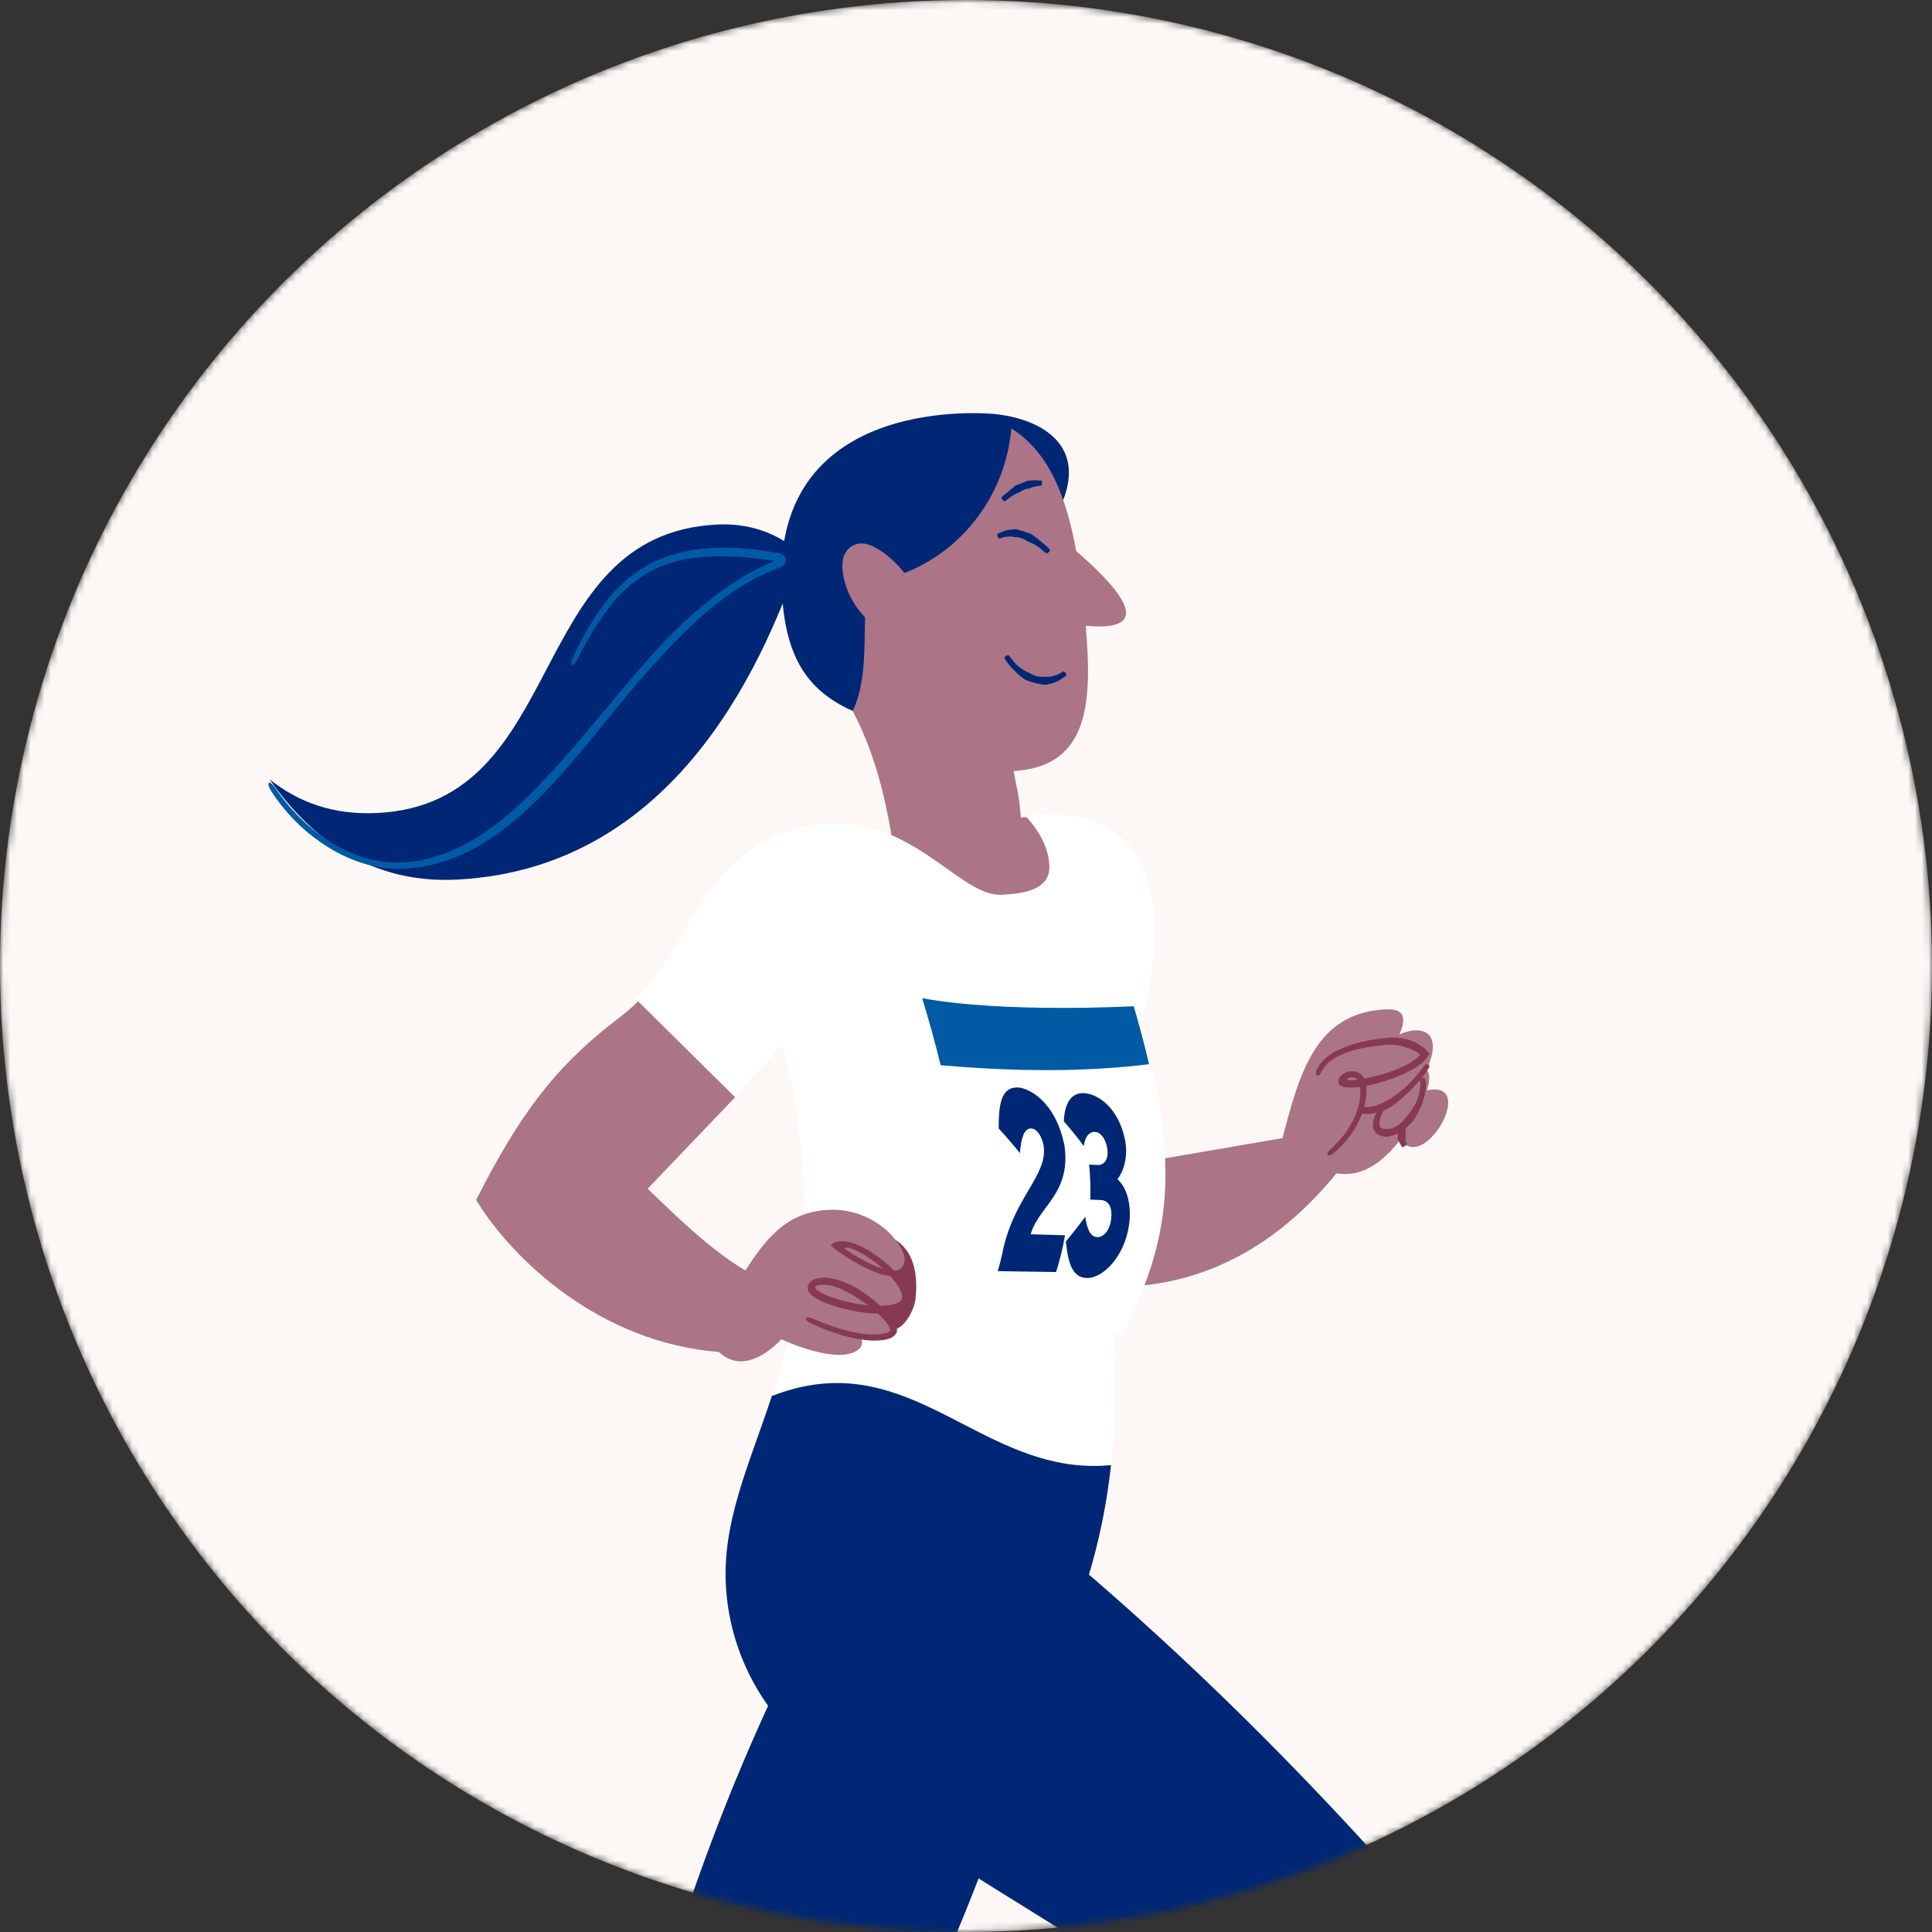
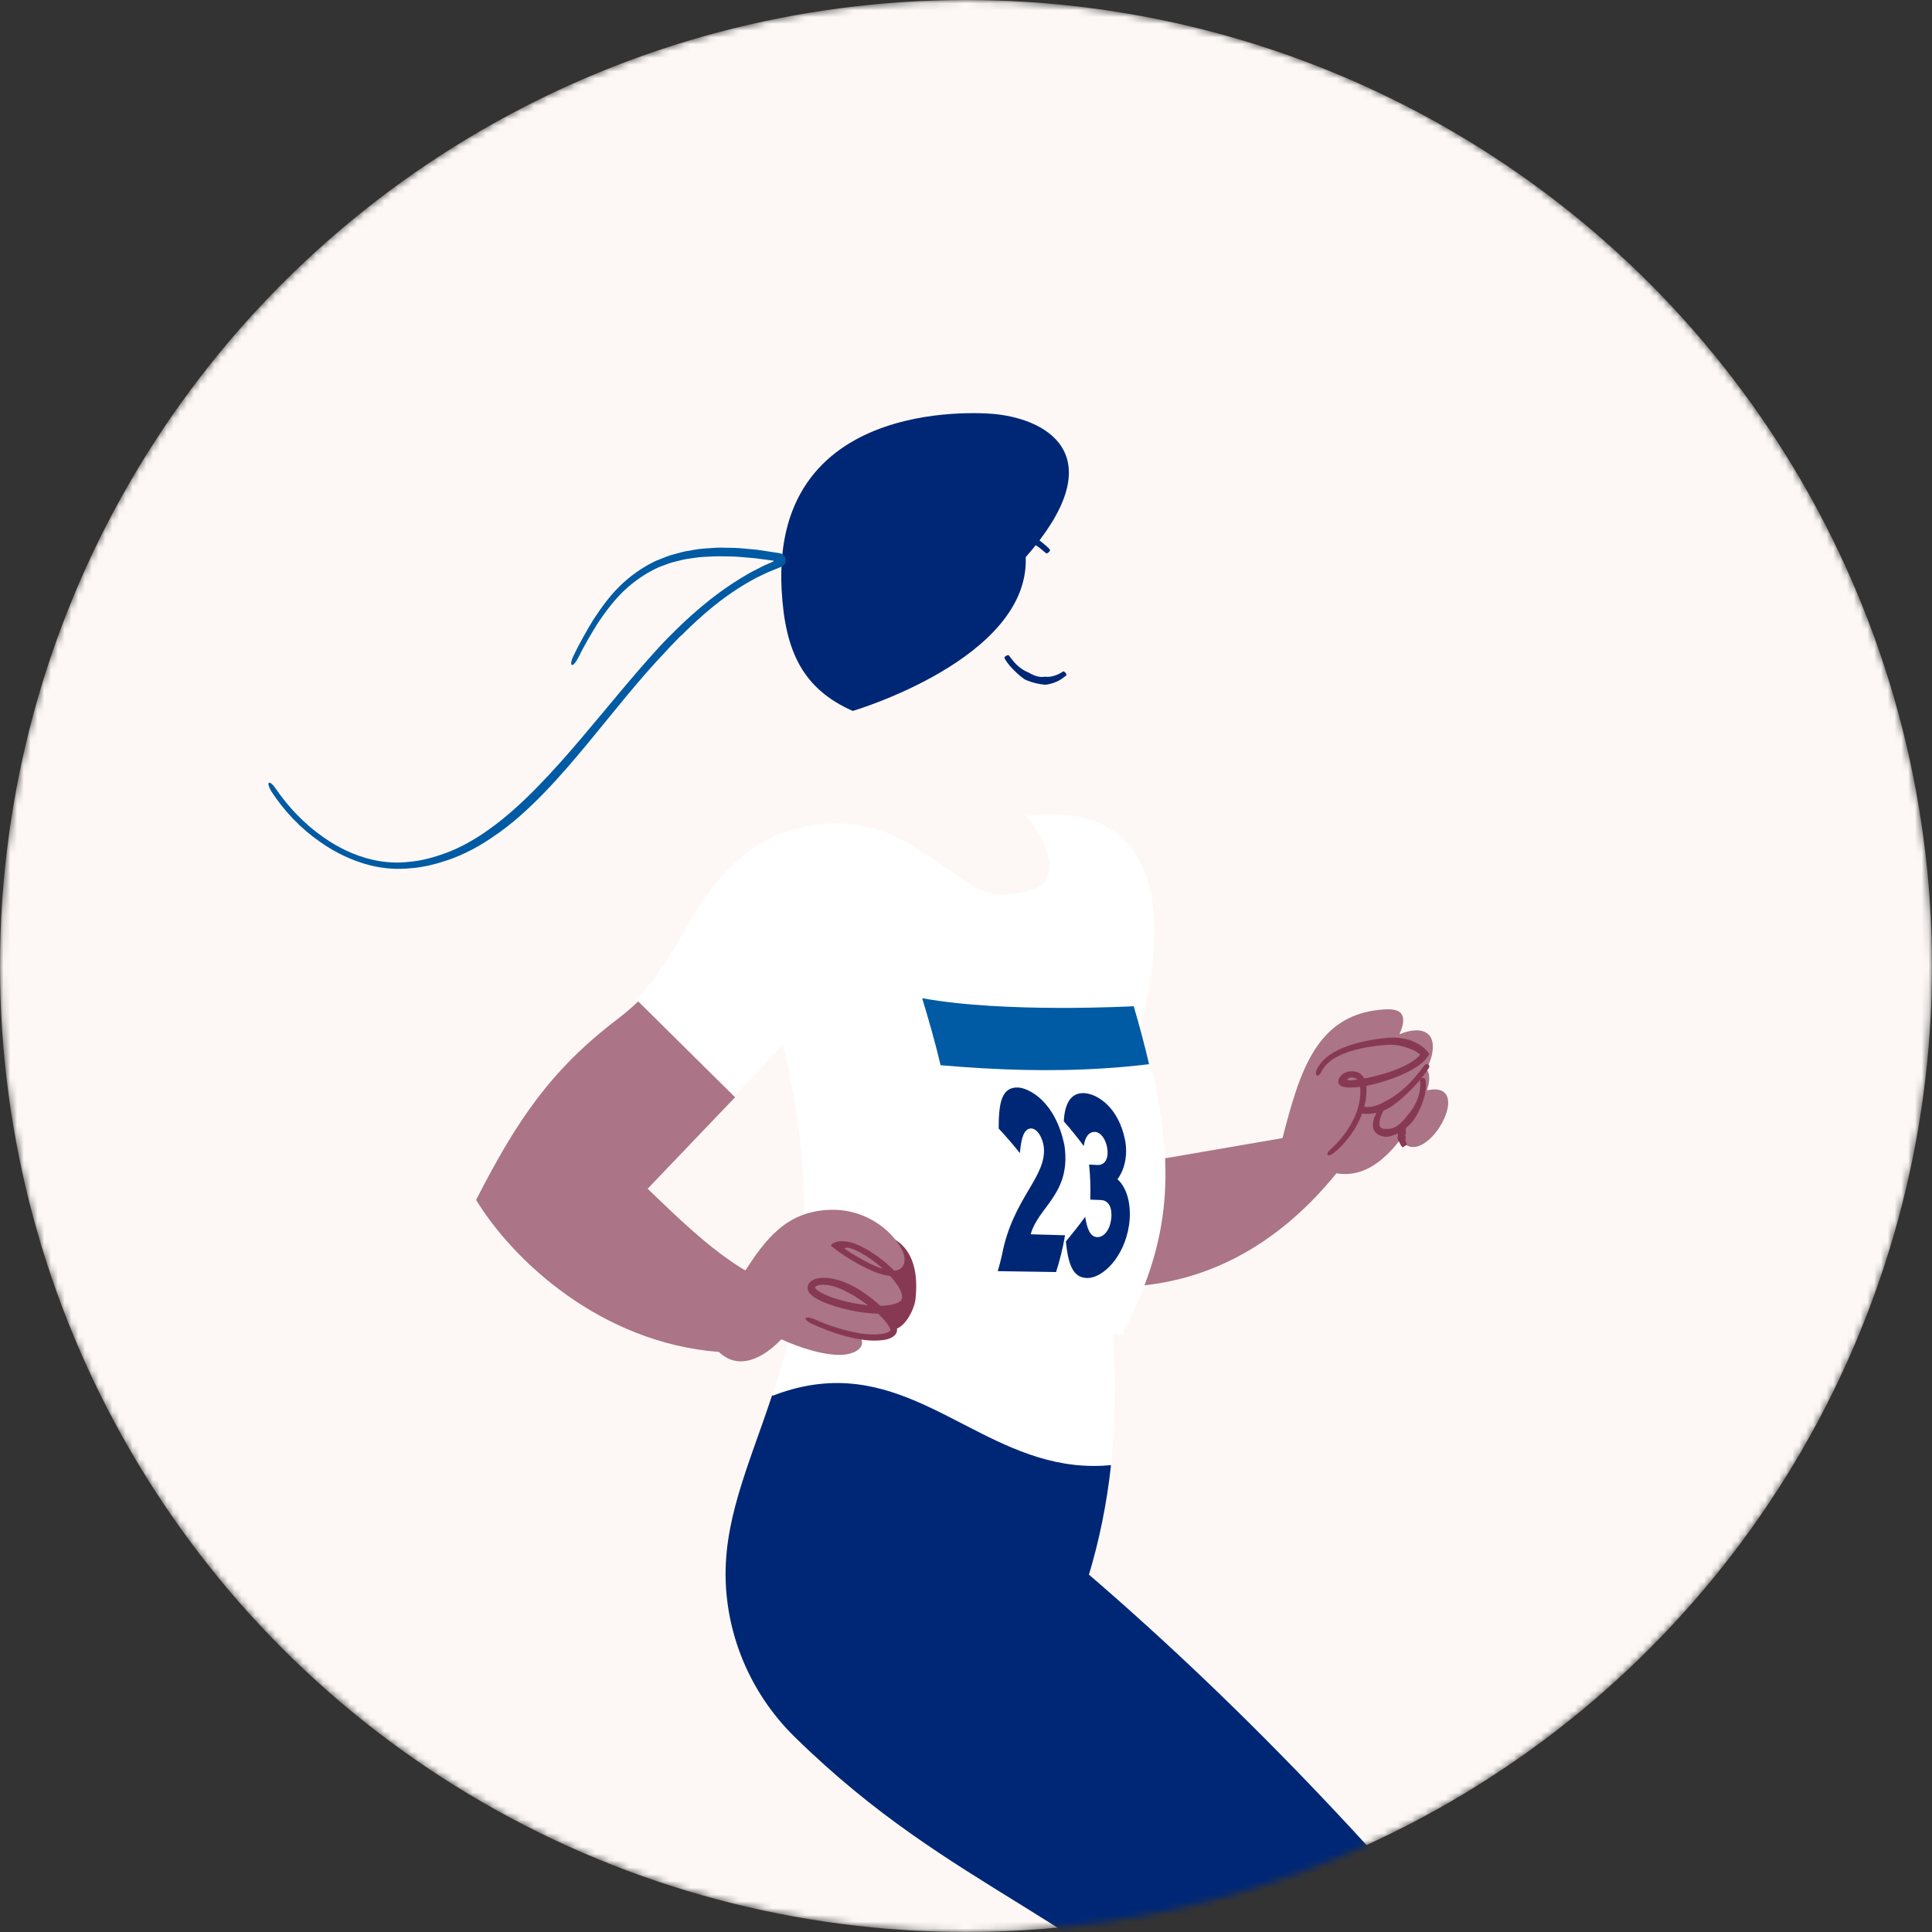
<svg xmlns="http://www.w3.org/2000/svg" width="284" height="284" viewBox="0 0 284 284" fill="none">
  <rect x="0" y="0" width="284" height="284" fill="#333333" stroke="none" />
  <mask id="mask0_386_3486" style="mask-type:alpha" maskUnits="userSpaceOnUse" x="0" y="0" width="284" height="284">
    <circle cx="142" cy="142" r="142" fill="#F3F2EE" />
  </mask>
  <g mask="url(#mask0_386_3486)">
    <circle cx="142" cy="142" r="142" fill="#FDF8F5" />
    <path d="M167.394 150.105C167.622 151.876 167.78 153.578 167.852 155.233C168.096 160.787 167.448 165.836 165.892 171.193L188.528 167.3C191.086 157.395 193.537 149.009 203.474 148.384C204.92 148.293 206.205 148.478 206.266 149.876C206.294 150.501 206.071 151.268 205.704 152.05C206.453 151.723 207.229 151.512 207.93 151.468C209.384 151.377 210.544 151.982 210.619 153.689C210.662 154.69 210.354 155.926 209.668 157.179C209.944 157.434 210.075 157.839 210.096 158.325C210.121 158.884 209.999 159.555 209.766 160.271C210.058 160.216 210.343 160.168 210.607 160.152C212.181 160.053 212.828 160.838 212.877 161.956C212.984 164.399 210.238 168.459 207.865 168.608C207.058 168.658 206.316 168.255 205.953 167.393C203.815 170.146 201.328 172.367 198.179 172.565C197.622 172.6 197.054 172.57 196.453 172.475C187.421 183.598 176.913 188.433 166.449 189.091C158.885 189.566 152.076 186.741 146.649 182.014" fill="#AB7487" />
    <path d="M199.562 161.853C199.485 161.627 199.481 161.316 199.531 161.015C199.605 160.568 199.769 160.1 199.988 159.656C200.397 158.815 200.972 157.976 201.679 157.402C201.797 157.307 201.82 157.11 201.73 156.935C201.647 156.76 201.41 156.705 201.233 156.827C200.302 157.511 199.659 158.362 199.117 159.293C198.847 159.784 198.616 160.293 198.478 160.861C198.394 161.258 198.327 161.691 198.413 162.155C198.424 162.263 198.466 162.376 198.493 162.482C198.715 162.951 199.154 163.317 199.609 163.501C200.063 163.685 200.528 163.745 200.976 163.741C201.863 163.733 202.751 163.523 203.52 163.191C203.78 163.063 204.049 162.949 204.302 162.808L204.76 162.491C205.588 161.909 206.33 161.253 207.033 160.571C207.538 160.078 208.02 159.572 208.478 159.045C209.053 158.387 209.61 157.68 210.075 156.922C210.168 156.763 210.1 156.565 209.929 156.469C209.759 156.373 209.54 156.411 209.439 156.548C208.934 157.23 208.39 157.908 207.829 158.543C207.386 159.046 206.918 159.53 206.411 159.98C205.714 160.603 204.954 161.166 204.159 161.623L203.727 161.843C203.512 161.982 203.281 162.086 203.058 162.211C202.402 162.528 201.711 162.723 201.014 162.731C200.316 162.739 199.699 162.466 199.613 162.009C199.596 161.959 199.564 161.918 199.547 161.862L199.562 161.853Z" fill="#873953" />
    <path d="M203.682 165.943C203.461 165.96 203.26 165.923 203.112 165.846C202.91 165.744 202.796 165.561 202.777 165.246C202.747 164.646 203.018 163.92 203.361 163.277C203.418 163.163 203.327 162.986 203.148 162.889C202.969 162.792 202.763 162.815 202.691 162.938C202.282 163.637 201.866 164.374 201.809 165.311C201.773 165.791 202.002 166.414 202.503 166.729C202.84 166.947 203.203 167.052 203.556 167.092C203.641 167.108 203.717 167.109 203.802 167.118C204.54 167.041 205.241 166.775 205.824 166.423C206.414 166.063 206.91 165.622 207.359 165.17C207.506 165.005 207.661 164.846 207.8 164.674L208.023 164.312C208.434 163.657 208.76 162.971 209.04 162.26C209.219 161.746 209.399 161.233 209.501 160.697C209.622 160.034 209.702 159.3 209.469 158.597C209.418 158.454 209.218 158.403 209.022 158.483C208.834 158.564 208.702 158.706 208.729 158.814C208.833 159.365 208.772 159.987 208.656 160.576C208.567 161.045 208.401 161.513 208.196 161.97C207.906 162.601 207.531 163.195 207.092 163.735L206.85 164.01C206.741 164.165 206.609 164.314 206.493 164.47C206.134 164.886 205.736 165.283 205.273 165.568C204.809 165.852 204.302 165.985 203.827 165.947C203.774 165.951 203.72 165.955 203.674 165.959L203.682 165.943Z" fill="#873953" />
    <path d="M206.671 166.498C206.653 166.447 206.643 166.396 206.642 166.352L206.634 166.136C206.644 165.994 206.662 165.852 206.696 165.715C206.695 165.693 206.544 165.607 206.354 165.532C206.164 165.457 205.991 165.417 205.976 165.441C205.88 165.589 205.785 165.745 205.697 165.908C205.653 165.993 205.61 166.078 205.567 166.17C205.538 166.232 205.501 166.294 205.472 166.356L205.443 166.402C205.524 166.694 205.464 166.966 205.444 167.258L205.449 167.406L205.491 167.493C205.568 167.651 205.651 167.808 205.727 167.959C205.786 168.066 205.837 168.174 205.888 168.282C205.955 168.411 206.038 168.546 206.158 168.642C206.183 168.662 206.343 168.583 206.518 168.466C206.693 168.349 206.822 168.236 206.821 168.213C206.793 168.096 206.735 167.997 206.692 167.896C206.658 167.816 206.623 167.737 206.612 167.648C206.592 167.531 206.603 167.404 206.63 167.275L206.658 167.206L206.631 167.111C206.57 166.937 206.538 166.716 206.695 166.534L206.678 166.498L206.671 166.498Z" fill="#873953" />
    <path d="M195.249 169.763C198.222 167.521 200.565 163.747 200.429 160.068C200.367 158.391 199.587 157.758 198.55 157.835C197.964 157.879 197.433 158.205 197.27 158.746C197.256 158.784 197.257 158.813 197.258 158.842C197.274 159.26 198.337 159.284 199.282 159.213C201.941 159.015 208.015 157.351 209.41 154.992C208.511 153.824 206.249 152.81 203.773 152.994C200.291 153.253 194.544 154.269 193.665 157.964" fill="#AB7487" />
    <path d="M206.639 152.729C205.718 152.526 204.757 152.471 203.8 152.568C202.491 152.703 201.176 152.903 199.881 153.226C198.655 153.535 197.439 153.944 196.292 154.558C195.151 155.158 194.09 156.083 193.537 157.277C193.367 157.713 193.441 158.091 193.641 158.117C193.85 158.143 194.102 157.882 194.245 157.536C194.735 156.557 195.64 155.783 196.706 155.263C197.764 154.729 198.927 154.367 200.102 154.113C201.33 153.848 202.584 153.689 203.833 153.588C204.668 153.531 205.493 153.619 206.275 153.834C206.454 153.892 206.64 153.941 206.811 154.013C207.214 154.131 207.611 154.285 207.97 154.479C208.306 154.646 208.755 155.013 208.724 155.001C208.795 155.039 208.704 155.09 208.69 155.135C208.69 155.142 208.668 155.159 208.646 155.182L208.534 155.294C208.46 155.365 208.401 155.443 208.311 155.509C207.981 155.784 207.613 156.041 207.221 156.27C205.646 157.183 203.837 157.767 202.069 158.21C201.452 158.364 200.834 158.483 200.223 158.587C199.826 158.664 199.436 158.727 199.038 158.769C198.854 158.784 198.678 158.8 198.502 158.8L198.287 158.804C198.195 158.812 198.032 158.761 198.105 158.646C198.14 158.549 198.238 158.475 198.352 158.436C198.549 158.376 198.918 158.358 199.128 158.449C199.601 158.597 199.873 159.183 199.94 159.83C200.079 161.276 199.745 162.814 199.107 164.226C198.319 165.991 197.044 167.661 195.513 169.012C195.199 169.279 195.041 169.612 195.161 169.761C195.281 169.91 195.654 169.82 196.006 169.543C197.69 168.164 199.053 166.392 199.906 164.49C200.579 162.974 200.964 161.345 200.85 159.686C200.814 159.297 200.724 158.899 200.528 158.517C200.339 158.134 199.989 157.765 199.523 157.602C199.298 157.52 199.05 157.469 198.812 157.468C198.566 157.467 198.359 157.471 198.062 157.554C197.423 157.733 196.939 158.195 196.77 158.696C196.686 158.935 196.695 159.232 196.863 159.413C197.014 159.596 197.249 159.714 197.55 159.782C197.705 159.812 197.859 159.835 198.029 159.85L198.451 159.864C198.659 159.868 198.866 159.857 199.065 159.847C199.487 159.825 199.916 159.781 200.329 159.724C200.993 159.601 201.649 159.457 202.296 159.285C204.146 158.777 205.992 158.147 207.741 157.139C208.178 156.884 208.599 156.594 209.003 156.262C209.108 156.187 209.197 156.078 209.294 155.99L209.435 155.847C209.502 155.783 209.569 155.719 209.62 155.628L209.98 155.132L210.069 155.009C210.09 154.971 210.15 154.922 210.095 154.89L209.912 154.667C209.792 154.518 209.649 154.385 209.514 154.237C209.363 154.083 209.3 154.045 209.197 153.952C209 153.795 208.796 153.66 208.585 153.526C208.162 153.273 207.71 153.065 207.243 152.895C207.041 152.825 206.825 152.786 206.616 152.731L206.639 152.729Z" fill="#873953" />
-     <path d="M122.044 232.674C109.392 255.505 99.809 281.084 93.434 306.49C92.508 306.475 91.576 306.489 90.631 306.548C77.708 307.363 64.019 316.331 49.805 323.177C49.388 325.952 49.245 328.769 49.368 331.577C49.518 335.021 50.062 338.456 50.966 341.787C73.067 337.756 95.47 334.041 115.779 325.08C133.758 305.107 141.178 283.847 152.276 253.537" fill="#002776" />
    <path d="M202.182 376.09C207.097 373.549 212.328 372.313 217.774 372.027C218.411 371.994 219.056 371.975 219.702 371.963C217.379 360.051 215.813 348.091 215.158 335.61C214.295 319.174 215.73 303.984 215.412 288.33C198.43 268.195 179.944 249.047 159.961 231.841C161.615 226.428 162.702 220.955 163.307 215.447C163.312 215.394 163.294 215.342 163.248 215.314C161.615 214.116 129.89 191.185 113.516 205.123C113.494 205.139 113.481 205.162 113.467 205.193C110.037 215.567 106.112 223.796 106.72 233.38C107.254 241.69 110.871 249.493 116.811 255.319C140.435 278.494 159.666 281.068 185.81 307.439C185.842 307.475 185.859 307.527 185.847 307.573C184.579 313.04 184.196 318.056 184.445 322.806C185.422 341.437 196.483 356.67 202.174 376.083L202.182 376.09Z" fill="#002776" />
    <path d="M215.12 288.578C192.987 262.328 169.712 239.518 145.953 220.797L146.418 220.209C170.216 238.965 193.523 261.804 215.689 288.098L215.113 288.579L215.12 288.578Z" fill="#002776" />
    <path d="M150.78 81.899C163.412 67.504 154.665 61.728 146.236 60.863C146.236 60.863 113.359 57.352 114.897 86.666C115.383 95.941 118.144 101.31 125.351 104.508C125.351 104.508 151.34 96.864 150.78 81.899Z" fill="#002776" />
-     <path d="M131.898 128.556C130.695 119.236 129.063 111.6 125.348 104.508C127.298 100.439 127.025 95.232 127.165 90.74C125.04 88.613 123.762 85.442 123.829 82.998C123.878 81.072 125.059 79.966 126.535 79.888C128.625 79.779 131.637 82.49 132.938 84.24C141.45 80.961 147.812 72.785 148.665 62.967C153.848 66.263 156.584 72.159 158.197 80.999C161.455 83.826 165.396 87.63 165.519 89.968C165.58 91.144 164.683 91.942 162.256 92.069C161.514 92.108 160.612 92.088 159.593 91.991C160.577 103.17 160.069 112.384 149.547 113.297C149.36 113.307 149.181 113.324 148.993 113.334C149.6 116.735 149.793 116.695 150.058 120.159C152.929 119.911 156.471 121.265 156.471 121.265C161.012 131.649 161.453 136.178 138.267 134.547C134.987 134.314 132.317 131.809 131.898 128.556Z" fill="#AB7487" />
    <path d="M153.755 100.648C153.973 100.62 154.189 100.57 154.398 100.52C154.705 100.449 155.003 100.349 155.284 100.221C155.824 99.981 156.301 99.657 156.73 99.291C156.803 99.227 156.757 99.046 156.622 98.893C156.495 98.739 156.333 98.66 156.259 98.709C155.849 98.993 155.406 99.212 154.943 99.344C154.705 99.411 154.465 99.463 154.225 99.485C154.052 99.496 153.886 99.506 153.719 99.487L153.598 99.473C152.887 99.613 152.136 99.373 151.51 99.037L151.185 98.851C151.108 98.826 151.031 98.787 150.954 98.755C150.545 98.567 150.15 98.32 149.797 98.025C149.531 97.821 149.302 97.585 149.087 97.333C148.817 97.019 148.553 96.682 148.304 96.344C148.248 96.274 148.068 96.307 147.891 96.407C147.714 96.506 147.615 96.652 147.657 96.738C147.864 97.152 148.152 97.532 148.439 97.874C148.677 98.147 148.93 98.411 149.191 98.667C149.554 99.02 149.939 99.371 150.368 99.675C150.438 99.73 150.509 99.792 150.586 99.846L150.995 100.034C151.794 100.359 152.679 100.561 153.597 100.658L153.747 100.634L153.755 100.648Z" fill="#002776" />
    <path d="M151.365 71.774C151.468 71.724 151.572 71.68 151.676 71.652C151.825 71.598 151.989 71.566 152.146 71.527C152.445 71.457 152.752 71.408 153.068 71.381C153.121 71.377 153.173 71.198 153.179 70.999C153.186 70.8 153.141 70.641 153.081 70.638C152.74 70.615 152.4 70.6 152.053 70.606C151.872 70.618 151.691 70.615 151.504 70.641L151.112 70.665L151.022 70.671C150.52 70.916 149.998 71.073 149.502 71.288L149.251 71.399L149.112 71.518L148.362 72.131C148.188 72.282 148.012 72.418 147.838 72.561C147.619 72.736 147.401 72.926 147.214 73.136C147.178 73.183 147.253 73.333 147.387 73.478C147.522 73.624 147.662 73.719 147.713 73.686C147.948 73.539 148.159 73.357 148.371 73.196C148.539 73.061 148.707 72.933 148.891 72.826C149.14 72.67 149.406 72.543 149.673 72.439L149.822 72.392L150.02 72.263C150.402 72.018 150.838 71.807 151.314 71.814L151.38 71.781L151.365 71.774Z" fill="#002776" />
    <path d="M149.223 77.811C149.042 77.823 148.869 77.826 148.688 77.845C148.432 77.861 148.178 77.906 147.931 77.966C147.461 78.084 147.024 78.281 146.619 78.519C146.546 78.561 146.576 78.743 146.682 78.913C146.78 79.083 146.913 79.2 146.98 79.166C147.343 79.004 147.716 78.907 148.099 78.875C148.295 78.863 148.491 78.851 148.688 78.875C148.824 78.881 148.961 78.909 149.091 78.945L149.183 78.969C149.77 78.918 150.361 79.16 150.872 79.452C150.965 79.498 151.051 79.558 151.136 79.612L151.328 79.681C151.674 79.828 152.014 79.998 152.332 80.199C152.565 80.339 152.783 80.509 152.995 80.68C153.253 80.899 153.528 81.132 153.809 81.343C153.864 81.383 154.026 81.307 154.171 81.165C154.316 81.024 154.392 80.865 154.344 80.809C154.113 80.522 153.83 80.274 153.548 80.042L152.875 79.488C152.554 79.236 152.233 78.977 151.897 78.725L151.718 78.589C151.61 78.537 151.502 78.485 151.387 78.441C150.741 78.18 150.061 77.987 149.342 77.782L149.222 77.789L149.223 77.811Z" fill="#002776" />
-     <path d="M117.796 81.451C114.205 78.154 109.803 76.875 105.331 77.109C76.968 78.597 83.746 118.026 55.556 119.505C48.978 119.85 43.851 117.911 39.634 114.571C46.124 123.876 55.059 129.936 67.232 129.297C100.562 127.548 113.029 94.975 117.788 81.451L117.796 81.451Z" fill="#002776" />
    <path d="M100.128 93.449C102.154 91.412 104.334 89.446 106.713 87.718C107.907 86.861 109.141 86.061 110.424 85.346C111.057 84.967 111.732 84.681 112.382 84.353C112.707 84.185 113.049 84.053 113.383 83.914L114.719 83.373C115.045 83.242 115.219 83.061 115.34 82.891C115.468 82.706 115.539 82.429 115.49 82.174C115.439 81.867 115.247 81.629 115.045 81.501C114.849 81.337 114.423 81.282 114.043 81.232C113.587 81.165 113.138 81.09 112.697 81.022C111.891 80.888 111.093 80.776 110.305 80.722C109.516 80.661 108.749 80.562 107.985 80.536C107.222 80.525 106.466 80.513 105.725 80.501C104.902 80.516 104.075 80.605 103.246 80.657C102.418 80.724 101.603 80.915 100.778 81.04C100.029 81.191 99.292 81.436 98.552 81.623C97.823 81.86 97.119 82.177 96.398 82.451C94.385 83.404 92.562 84.713 91.005 86.256C89.521 87.721 88.333 89.411 87.207 91.112C86.15 92.852 85.155 94.626 84.282 96.443C83.963 97.09 83.868 97.671 84.053 97.748C84.238 97.832 84.641 97.394 84.961 96.754C85.856 94.95 86.868 93.205 87.934 91.508C89.063 89.852 90.268 88.235 91.711 86.853C93.213 85.432 94.928 84.247 96.809 83.391C97.494 83.149 98.161 82.857 98.855 82.658C99.565 82.496 100.258 82.282 100.971 82.164C101.76 82.07 102.531 81.911 103.322 81.869C104.114 81.841 104.912 81.769 105.705 81.771C106.416 81.785 107.141 81.799 107.875 81.811C108.609 81.839 109.361 81.932 110.126 81.987C110.891 82.035 111.674 82.141 112.472 82.253C112.829 82.304 113.186 82.348 113.551 82.399C113.604 82.41 113.694 82.39 113.719 82.455C113.744 82.512 113.685 82.538 113.633 82.563L113.596 82.58L113.433 82.65L112.914 82.874C112.566 83.021 112.217 83.168 111.885 83.352C111.221 83.71 110.525 84.02 109.877 84.414C108.566 85.168 107.295 85.993 106.079 86.865C103.641 88.626 101.386 90.604 99.3 92.653C98.548 93.423 97.772 94.165 97.044 94.955C92.992 99.362 89.204 104.113 85.41 108.57C83.37 110.97 81.254 113.374 79.013 115.668C76.772 117.962 74.397 120.14 71.804 121.977C69.885 123.351 67.814 124.536 65.607 125.368C63.859 126.001 62.054 126.527 60.195 126.681C58.355 126.907 56.491 126.788 54.69 126.363C52.102 125.759 49.672 124.584 47.512 123.053C44.793 121.166 42.403 118.669 40.514 115.904C40.142 115.337 39.71 114.966 39.533 115.066C39.356 115.165 39.509 115.716 39.875 116.313C41.754 119.211 44.216 121.792 47.029 123.74C49.251 125.318 51.767 126.539 54.478 127.217C56.356 127.682 58.35 127.837 60.297 127.633C62.248 127.503 64.168 126.999 66.021 126.367C68.342 125.55 70.518 124.366 72.513 122.987C75.257 121.14 77.704 118.899 79.974 116.559C82.243 114.212 84.341 111.757 86.357 109.322C90.102 104.794 93.813 100.011 97.887 95.743C98.6 94.946 99.36 94.198 100.104 93.421L100.128 93.449Z" fill="#005AA4" />
    <path d="M127.123 197.866L126.373 197.905C126.356 197.576 126.15 197.218 125.808 196.861C123.829 196.371 121.665 195.508 119.866 194.28L119.102 193.757L120.01 193.597C121.298 193.371 124.562 194.59 126.185 196.18C127.508 196.486 128.725 196.625 129.654 196.576L129.693 197.325C128.914 197.366 127.949 197.289 126.894 197.089C127.028 197.345 127.109 197.604 127.122 197.858L127.123 197.866ZM121.881 194.603C122.568 194.957 123.275 195.266 123.987 195.521C123.306 195.144 122.56 194.815 121.881 194.603Z" fill="#002776" />
    <path d="M167.462 151.661C167.865 159.339 165.461 165.64 160.291 174.198C162.08 182.232 163.314 190.288 163.735 198.304C164.034 204.02 163.92 209.72 163.3 215.372C162.919 215.407 162.537 215.434 162.148 215.455C146.476 216.277 136.763 202.551 121.803 203.336C119.218 203.471 116.483 204.036 113.531 205.189C116.335 196.621 118.776 186.592 118.07 173.137C117.724 166.545 116.676 159.884 115.068 153.568L107.868 161.24C102.642 161.86 92.207 148.247 93.596 146.807C95.962 144.497 98.587 140.415 100.208 137.52C104.638 129.596 109.751 122.544 120.168 121.201C133.987 119.417 140.912 131.862 147.25 131.529C150.554 131.356 154.439 130.806 154.25 127.196C154.098 124.304 152.588 122.009 150.765 119.919C170.381 117.65 172.3 133.61 167.456 151.676L167.462 151.661Z" fill="white" />
    <path d="M126.282 181.016C126.801 181.005 127.299 181.026 127.766 181.064C133.37 181.526 135.163 185.512 134.583 190.939C134.415 192.503 132.886 195.608 130.993 195.458C128.578 195.259 127.826 190.983 127.331 189.11" fill="#873953" />
    <path d="M129.169 192.134C130.488 193.394 131.382 194.598 131.41 195.234C131.437 195.871 130.947 196.258 129.678 196.337C128.711 196.398 127.41 196.273 125.988 195.954C126.423 196.387 126.701 196.844 126.72 197.295C126.771 198.457 125.207 199.067 123.893 199.15C121.219 199.318 117.4 198.053 114.856 196.871C113.169 198.639 111.152 199.982 109.188 200.106C107.965 200.183 106.766 199.784 105.674 198.733C88.241 197.376 75.348 185.201 69.988 176.385C75.948 164.743 80.939 157.278 90.842 149.748C91.883 148.955 92.876 148.107 93.814 147.202L108.055 161.295L95.205 174.737C99.143 178.539 104.492 183.794 109.567 186.753C112.577 182.128 115.543 178.24 121.593 177.858C128.542 177.42 132.876 182.844 132.971 185.019C133.012 185.973 132.553 186.721 131.48 186.789C131.382 186.795 131.276 186.802 131.17 186.794C132.323 188.041 133.112 189.297 133.153 190.229C133.212 191.597 131.565 192.028 130.168 192.116C129.85 192.136 129.51 192.142 129.169 192.134Z" fill="#AB7487" />
    <path d="M125.827 190.683C126.913 191.328 127.94 192.074 128.865 192.915C129.529 193.519 130.172 194.176 130.61 194.878C130.723 195.053 130.799 195.23 130.85 195.381L130.869 195.482L130.871 195.533C130.871 195.533 130.858 195.608 130.829 195.632C130.713 195.795 130.261 195.982 129.852 196.05C128.183 196.335 126.362 196.045 124.652 195.636C122.934 195.214 121.255 194.612 119.64 193.895C119.066 193.645 118.536 193.574 118.436 193.757C118.336 193.934 118.708 194.31 119.291 194.575C120.938 195.333 122.649 195.984 124.43 196.453C126.218 196.893 128.064 197.269 130.061 196.952C130.319 196.903 130.583 196.839 130.854 196.716C131.124 196.594 131.409 196.455 131.656 196.121C131.912 195.808 131.894 195.325 131.808 195.06C131.721 194.78 131.605 194.547 131.475 194.329C130.955 193.472 130.296 192.802 129.615 192.14C128.65 191.236 127.604 190.418 126.485 189.694C126.227 189.522 125.954 189.359 125.681 189.203C124.428 188.563 123.093 187.972 121.53 187.839C121.14 187.809 120.735 187.824 120.333 187.891C119.939 187.972 119.477 188.058 119.043 188.501C118.837 188.729 118.719 189.031 118.722 189.332C118.726 189.633 118.866 189.923 119.01 190.096C119.306 190.441 119.626 190.652 119.939 190.849C121.226 191.583 122.585 191.995 123.958 192.363C125.33 192.709 126.729 192.964 128.153 193.064C129.14 193.13 130.141 193.143 131.187 192.948C131.846 192.789 132.571 192.588 133.182 191.97C133.38 191.757 133.538 191.489 133.634 191.203C133.701 190.926 133.743 190.622 133.68 190.385C133.616 189.876 133.425 189.457 133.219 189.061C132.801 188.277 132.242 187.629 131.669 187.011C130.502 185.784 129.18 184.73 127.719 183.84C127.328 183.591 126.9 183.388 126.488 183.169L125.836 182.887C125.727 182.836 125.611 182.808 125.495 182.765C125.379 182.73 125.155 182.651 125.001 182.604C124.331 182.463 123.672 182.395 123.172 182.505C122.709 182.576 122.058 182.918 122.157 183.124C122.487 183.386 122.787 183.635 123.147 183.894C123.509 184.161 123.869 184.406 124.221 184.636L124.776 184.992L125.261 185.286C125.588 185.482 125.916 185.67 126.251 185.858C126.929 186.226 127.622 186.571 128.351 186.876C129.08 187.174 129.845 187.433 130.681 187.547C131.51 187.654 132.515 187.579 133.244 186.842C133.523 186.543 133.616 186.169 133.584 185.929C133.552 185.689 133.441 185.573 133.342 185.58C133.129 185.611 133.016 186.052 132.691 186.355C132.271 186.775 131.512 186.876 130.828 186.765C130.114 186.657 129.402 186.409 128.712 186.123C128.022 185.829 127.353 185.49 126.698 185.127C126.37 184.946 126.05 184.757 125.73 184.568L125.254 184.281L124.871 184.038L124.542 183.813L124.259 183.606C123.98 183.48 124.304 183.39 124.473 183.399C124.664 183.4 124.848 183.43 125.018 183.491L125.173 183.545C125.274 183.582 125.382 183.611 125.475 183.655L126.073 183.926C126.462 184.132 126.859 184.33 127.227 184.574C128.602 185.426 129.863 186.477 130.93 187.661C131.456 188.253 131.96 188.883 132.29 189.548C132.455 189.881 132.583 190.224 132.609 190.53C132.651 190.843 132.56 191.048 132.368 191.238C132.081 191.509 131.56 191.687 131.03 191.786C130.166 191.967 129.227 191.971 128.294 191.923C126.962 191.846 125.61 191.624 124.293 191.303C122.983 190.975 121.654 190.567 120.546 189.93C120.281 189.774 120.03 189.587 119.886 189.414C119.821 189.316 119.82 189.295 119.811 189.251C119.809 189.207 119.831 189.169 119.86 189.13C119.926 189.052 120.204 188.936 120.5 188.892C120.804 188.847 121.109 188.839 121.423 188.867C122.688 188.993 123.938 189.561 125.077 190.217C125.326 190.353 125.583 190.488 125.826 190.639L125.827 190.683Z" fill="#873953" />
    <path d="M165.986 149.085C165.986 149.085 149.945 149.961 137.671 147.686C138.596 150.743 138.741 153.187 138.297 156.793C139.863 163.373 141.053 170.559 140.912 177.44C140.796 182.986 139.826 188.332 137.503 193.011C151.001 194.203 164.91 196.286 164.91 196.286C171.713 183.111 173.002 173.063 169.25 156.691C167.063 154.049 166.89 152.181 165.994 149.084L165.986 149.085Z" fill="white" />
    <path d="M138.268 156.584C146.29 157.282 154.324 157.563 162.383 157.039C164.556 156.903 166.733 156.701 168.908 156.434C168.293 153.775 167.543 150.95 166.655 147.913C166.655 147.913 147.71 148.964 135.557 146.732C136.474 149.745 137.427 153.077 138.267 156.577L138.268 156.584Z" fill="#005AA4" />
    <path d="M147.297 184.435C148.892 176.031 153.997 172.96 153.422 168.468C153.164 167.027 152.425 165.89 151.556 165.88C150.539 165.902 150.112 167.237 149.923 169.499C148.946 168.283 147.906 167.079 146.805 165.887C146.808 162.216 147.178 159.761 149.671 159.861C151.2 159.942 155.161 161.839 156.481 168.436C157.466 175.497 152.628 177.35 151.513 181.437C153.197 181.485 154.882 181.532 156.559 181.58C156.251 183.397 155.81 185.202 155.243 186.986C152.385 186.943 149.526 186.9 146.668 186.857C146.904 186.058 147.116 185.245 147.297 184.435Z" fill="#002776" />
    <path d="M156.689 182.49C157.689 181.284 158.633 180.082 159.522 178.87C159.802 180.675 160.277 181.825 161.292 181.855C162.314 181.884 163.166 180.734 163.343 179.193C163.57 177.082 162.667 176.441 161.848 176.404C161.321 176.383 160.794 176.362 160.267 176.341C160.328 174.615 160.271 172.898 160.097 171.19C160.507 171.212 160.915 171.226 161.317 171.249C162.544 171.308 162.978 170.092 162.764 168.796C162.547 167.418 161.771 166.395 160.93 166.389C160.018 166.374 159.469 167.219 159.319 168.467C158.41 167.245 157.429 166.028 156.379 164.83C156.487 162.483 157.264 160.6 159.349 160.686C161.308 160.78 164.43 162.757 165.39 167.62C165.823 169.943 165.25 172.041 164.262 173.343C165.741 174.643 166.376 177.339 165.962 180.111C165.273 184.759 162.116 187.897 159.805 187.865C157.629 187.839 157.022 185.707 156.674 182.491L156.689 182.49Z" fill="#002776" />
  </g>
</svg>